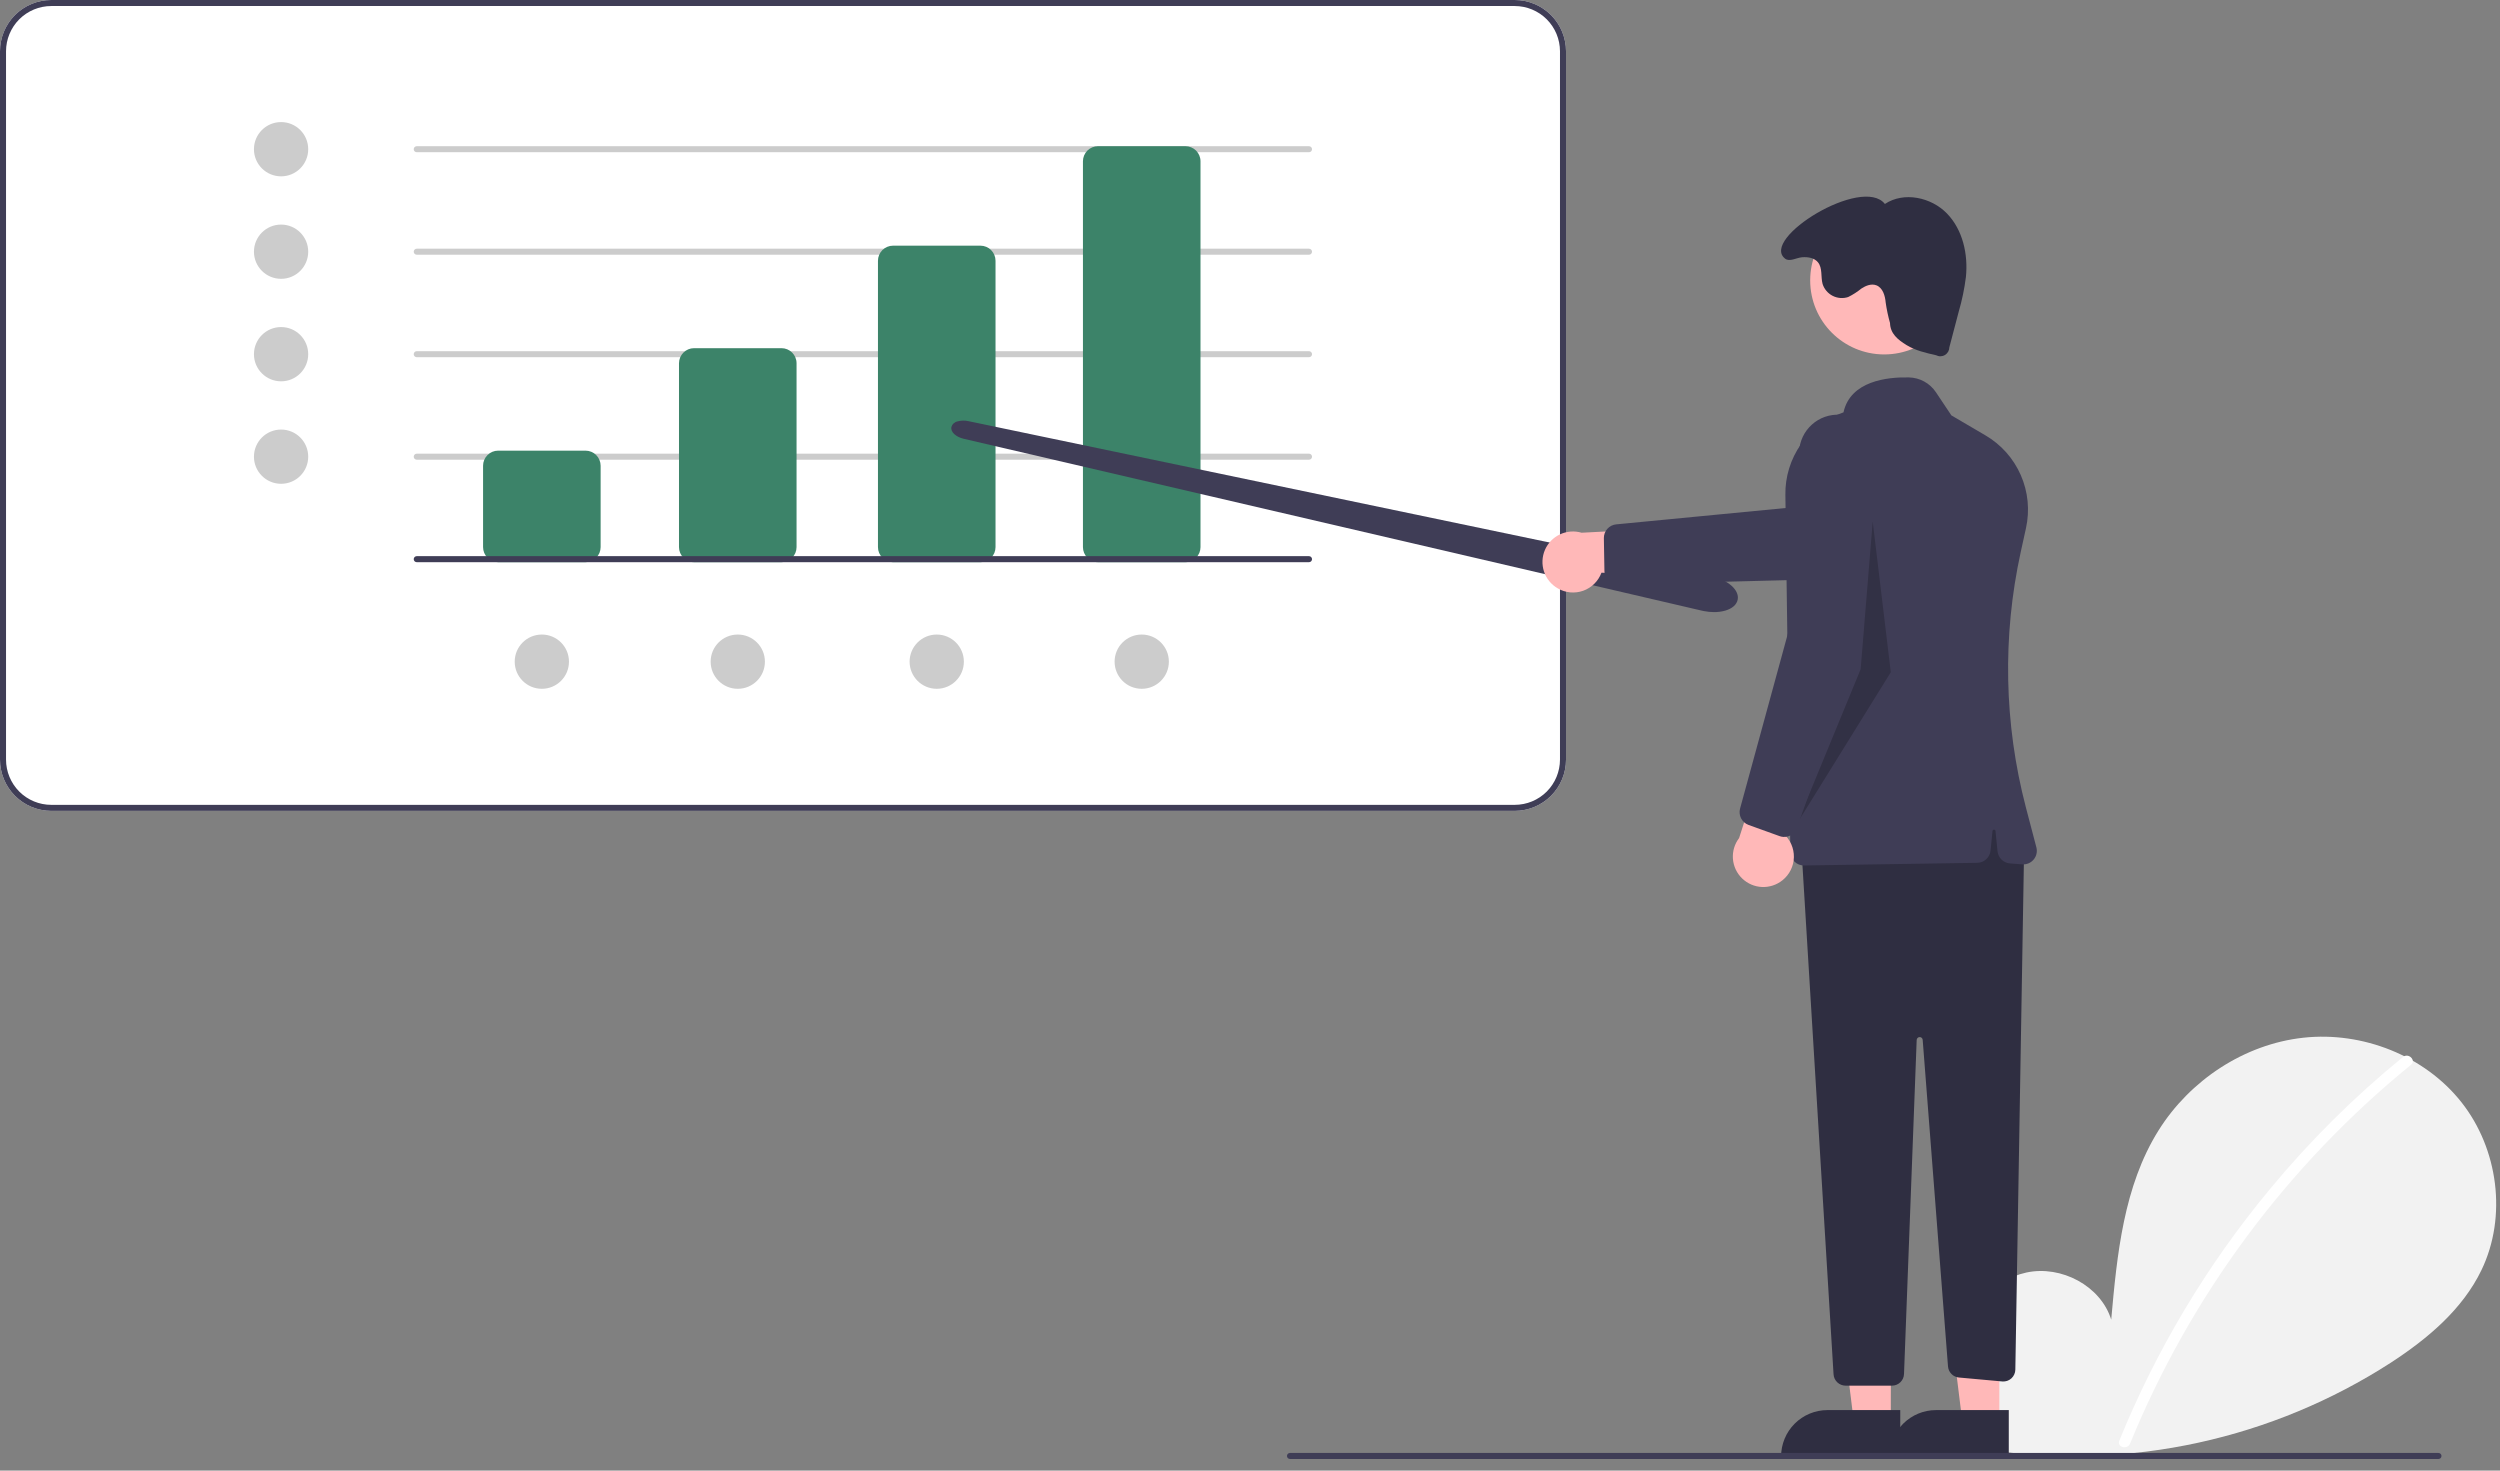
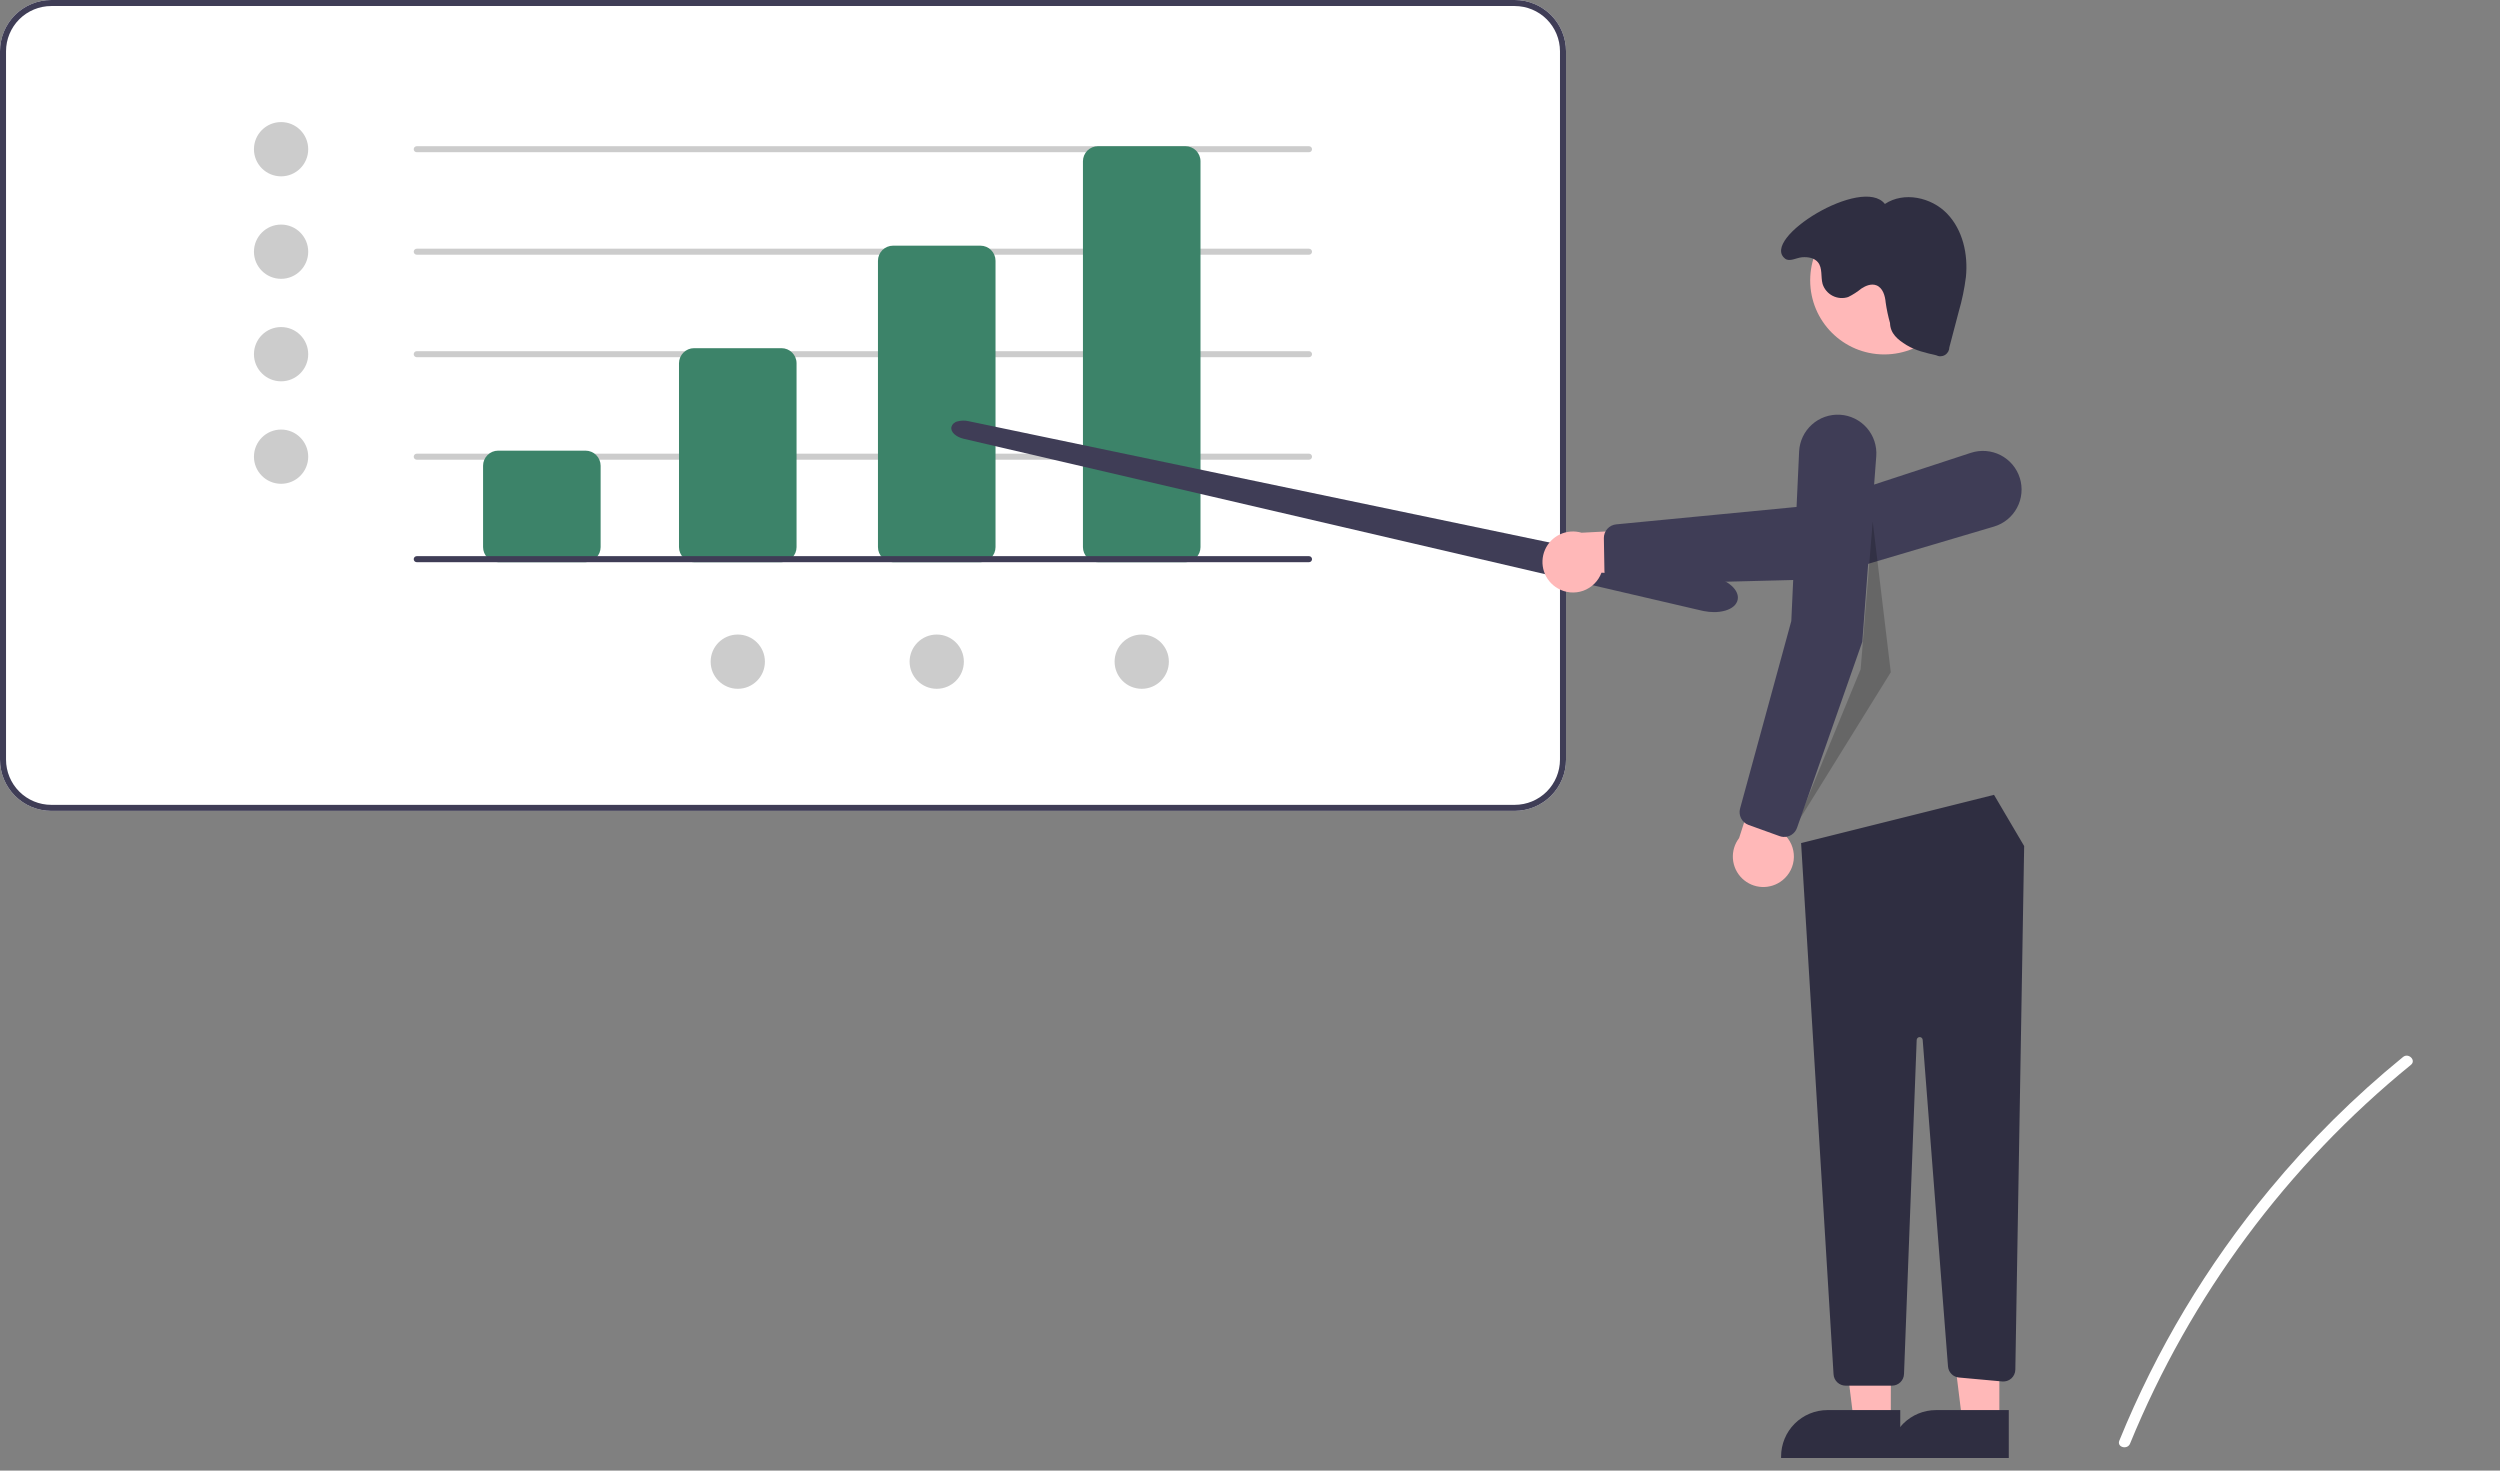
<svg xmlns="http://www.w3.org/2000/svg" width="119" height="70" viewBox="0 0 119 70" fill="none">
  <rect x="0" y="0" width="119" height="70" fill="#808080" stroke="none" />
  <path d="M72.102 38.598H2.439C1.793 38.597 1.173 38.34 0.715 37.883C0.258 37.425 0.001 36.806 0 36.159V2.439C0.001 1.793 0.258 1.173 0.715 0.715C1.173 0.258 1.793 0.001 2.439 0H72.102C72.749 0.001 73.369 0.258 73.826 0.715C74.284 1.173 74.541 1.793 74.542 2.439V36.159C74.541 36.806 74.284 37.425 73.826 37.883C73.369 38.34 72.749 38.597 72.102 38.598Z" fill="white" />
  <path d="M72.102 38.598H2.439C1.793 38.597 1.173 38.34 0.715 37.883C0.258 37.425 0.001 36.806 0 36.159V2.439C0.001 1.793 0.258 1.173 0.715 0.715C1.173 0.258 1.793 0.001 2.439 0H72.102C72.749 0.001 73.369 0.258 73.826 0.715C74.284 1.173 74.541 1.793 74.542 2.439V36.159C74.541 36.806 74.284 37.425 73.826 37.883C73.369 38.34 72.749 38.597 72.102 38.598ZM2.439 0.287C1.869 0.288 1.322 0.515 0.918 0.918C0.515 1.322 0.288 1.869 0.287 2.439V36.159C0.288 36.729 0.515 37.276 0.918 37.68C1.322 38.084 1.869 38.31 2.439 38.311H72.102C72.673 38.31 73.22 38.084 73.624 37.68C74.027 37.276 74.254 36.729 74.255 36.159V2.439C74.254 1.869 74.027 1.322 73.624 0.918C73.22 0.515 72.673 0.288 72.102 0.287H2.439Z" fill="#3F3D56" />
  <path d="M13.38 8.394C14.093 8.394 14.671 7.816 14.671 7.102C14.671 6.389 14.093 5.811 13.38 5.811C12.667 5.811 12.088 6.389 12.088 7.102C12.088 7.816 12.667 8.394 13.38 8.394Z" fill="#CCCCCC" />
  <path d="M13.38 13.272C14.093 13.272 14.671 12.694 14.671 11.981C14.671 11.268 14.093 10.69 13.38 10.69C12.667 10.69 12.088 11.268 12.088 11.981C12.088 12.694 12.667 13.272 13.38 13.272Z" fill="#CCCCCC" />
  <path d="M13.38 18.151C14.093 18.151 14.671 17.573 14.671 16.86C14.671 16.146 14.093 15.568 13.38 15.568C12.667 15.568 12.088 16.146 12.088 16.86C12.088 17.573 12.667 18.151 13.38 18.151Z" fill="#CCCCCC" />
  <path d="M13.38 23.029C14.093 23.029 14.671 22.451 14.671 21.738C14.671 21.025 14.093 20.447 13.38 20.447C12.667 20.447 12.088 21.025 12.088 21.738C12.088 22.451 12.667 23.029 13.38 23.029Z" fill="#CCCCCC" />
  <path d="M35.118 32.787C35.832 32.787 36.41 32.209 36.41 31.495C36.41 30.782 35.832 30.204 35.118 30.204C34.405 30.204 33.827 30.782 33.827 31.495C33.827 32.209 34.405 32.787 35.118 32.787Z" fill="#CCCCCC" />
-   <path d="M25.792 32.787C26.505 32.787 27.083 32.209 27.083 31.495C27.083 30.782 26.505 30.204 25.792 30.204C25.079 30.204 24.5 30.782 24.5 31.495C24.5 32.209 25.079 32.787 25.792 32.787Z" fill="#CCCCCC" />
  <path d="M54.346 32.787C55.059 32.787 55.638 32.209 55.638 31.495C55.638 30.782 55.059 30.204 54.346 30.204C53.633 30.204 53.055 30.782 53.055 31.495C53.055 32.209 53.633 32.787 54.346 32.787Z" fill="#CCCCCC" />
  <path d="M44.589 32.787C45.302 32.787 45.88 32.209 45.88 31.495C45.88 30.782 45.302 30.204 44.589 30.204C43.876 30.204 43.297 30.782 43.297 31.495C43.297 32.209 43.876 32.787 44.589 32.787Z" fill="#CCCCCC" />
  <path d="M62.309 7.246H19.837C19.799 7.246 19.762 7.231 19.735 7.204C19.709 7.177 19.693 7.141 19.693 7.102C19.693 7.064 19.709 7.028 19.735 7.001C19.762 6.974 19.799 6.959 19.837 6.959H62.309C62.347 6.959 62.384 6.974 62.41 7.001C62.437 7.028 62.453 7.064 62.453 7.102C62.453 7.141 62.437 7.177 62.41 7.204C62.384 7.231 62.347 7.246 62.309 7.246Z" fill="#CCCCCC" />
  <path d="M62.309 12.125H19.837C19.799 12.125 19.762 12.11 19.735 12.083C19.709 12.056 19.693 12.019 19.693 11.981C19.693 11.943 19.709 11.907 19.735 11.88C19.762 11.853 19.799 11.838 19.837 11.838H62.309C62.347 11.838 62.384 11.853 62.41 11.88C62.437 11.907 62.453 11.943 62.453 11.981C62.453 12.019 62.437 12.056 62.41 12.083C62.384 12.11 62.347 12.125 62.309 12.125Z" fill="#CCCCCC" />
  <path d="M62.309 17.003H19.837C19.799 17.003 19.762 16.988 19.735 16.961C19.709 16.934 19.693 16.898 19.693 16.86C19.693 16.822 19.709 16.785 19.735 16.758C19.762 16.731 19.799 16.716 19.837 16.716H62.309C62.347 16.716 62.384 16.731 62.41 16.758C62.437 16.785 62.453 16.822 62.453 16.86C62.453 16.898 62.437 16.934 62.41 16.961C62.384 16.988 62.347 17.003 62.309 17.003Z" fill="#CCCCCC" />
  <path d="M62.309 21.882H19.837C19.799 21.882 19.762 21.867 19.735 21.84C19.709 21.813 19.693 21.776 19.693 21.738C19.693 21.7 19.709 21.664 19.735 21.637C19.762 21.61 19.799 21.595 19.837 21.595H62.309C62.347 21.595 62.384 21.61 62.41 21.637C62.437 21.664 62.453 21.7 62.453 21.738C62.453 21.776 62.437 21.813 62.41 21.84C62.384 21.867 62.347 21.882 62.309 21.882Z" fill="#CCCCCC" />
  <path d="M27.872 26.76H23.711C23.521 26.76 23.338 26.684 23.204 26.55C23.07 26.415 22.994 26.233 22.994 26.043V22.169C22.994 21.978 23.07 21.796 23.204 21.662C23.338 21.527 23.521 21.451 23.711 21.451H27.872C28.062 21.451 28.245 21.527 28.379 21.662C28.514 21.796 28.589 21.978 28.59 22.169V26.043C28.589 26.233 28.514 26.415 28.379 26.55C28.245 26.684 28.062 26.76 27.872 26.76Z" fill="#3C8369" />
  <path d="M37.199 26.76H33.038C32.847 26.76 32.665 26.684 32.531 26.55C32.396 26.416 32.321 26.233 32.32 26.043V17.29C32.321 17.1 32.396 16.918 32.531 16.783C32.665 16.649 32.847 16.573 33.038 16.573H37.199C37.389 16.573 37.571 16.649 37.706 16.783C37.84 16.918 37.916 17.1 37.916 17.29V26.043C37.916 26.233 37.84 26.416 37.706 26.55C37.571 26.684 37.389 26.76 37.199 26.76Z" fill="#3C8369" />
  <path d="M46.67 26.761H42.508C42.318 26.76 42.136 26.685 42.001 26.55C41.867 26.416 41.791 26.233 41.791 26.043V12.412C41.791 12.222 41.867 12.039 42.001 11.905C42.136 11.77 42.318 11.695 42.508 11.694H46.67C46.86 11.695 47.042 11.77 47.177 11.905C47.311 12.039 47.387 12.222 47.387 12.412V26.043C47.387 26.233 47.311 26.416 47.177 26.55C47.042 26.685 46.86 26.76 46.67 26.761Z" fill="#3C8369" />
  <path d="M56.426 26.76H52.265C52.075 26.76 51.893 26.684 51.758 26.55C51.624 26.415 51.548 26.233 51.548 26.043V7.676C51.548 7.486 51.624 7.304 51.758 7.169C51.893 7.035 52.075 6.959 52.265 6.959H56.426C56.617 6.959 56.799 7.035 56.934 7.169C57.068 7.304 57.144 7.486 57.144 7.676V26.043C57.144 26.233 57.068 26.415 56.934 26.55C56.799 26.684 56.617 26.76 56.426 26.76Z" fill="#3C8369" />
-   <path d="M95.197 68.636C93.907 67.546 93.123 65.823 93.329 64.147C93.534 62.47 94.807 60.929 96.458 60.572C98.11 60.217 99.992 61.202 100.494 62.815C100.77 59.705 101.088 56.465 102.741 53.816C104.239 51.418 106.832 49.702 109.642 49.395C112.452 49.088 115.411 50.248 117.164 52.466C118.917 54.684 119.346 57.909 118.118 60.456C117.214 62.332 115.548 63.728 113.803 64.864C108.162 68.503 101.397 69.983 94.751 69.032L95.197 68.636Z" fill="#F2F2F2" />
  <path d="M114.385 50.312C112.066 52.201 109.939 54.314 108.034 56.619C105.052 60.215 102.64 64.247 100.88 68.574C100.751 68.889 101.264 69.027 101.391 68.715C104.27 61.682 108.867 55.484 114.76 50.687C115.024 50.472 114.647 50.099 114.385 50.312Z" fill="white" />
  <path d="M81.588 29.136C81.425 29.136 81.263 29.119 81.103 29.087C81.073 29.082 81.044 29.075 81.015 29.069L45.875 20.887C45.494 20.798 45.24 20.558 45.285 20.328C45.305 20.261 45.342 20.2 45.394 20.152C45.445 20.105 45.509 20.072 45.578 20.058C45.748 20.012 45.926 20.008 46.098 20.047L81.456 27.431C82.252 27.597 82.804 28.086 82.714 28.543C82.666 28.782 82.456 28.968 82.12 29.066C81.947 29.114 81.768 29.138 81.588 29.136Z" fill="#3F3D56" />
  <path d="M74.145 28.004C74.326 28.111 74.529 28.177 74.74 28.197C74.95 28.217 75.161 28.191 75.36 28.12C75.559 28.049 75.74 27.935 75.89 27.787C76.04 27.639 76.155 27.46 76.229 27.262L81.355 27.369L79.935 25.114L75.285 25.358C74.944 25.257 74.578 25.285 74.257 25.435C73.935 25.586 73.68 25.849 73.539 26.175C73.399 26.501 73.383 26.868 73.494 27.205C73.606 27.542 73.837 27.826 74.145 28.004Z" fill="#FFB8B8" />
  <path d="M76.371 27.185L76.344 25.614C76.342 25.451 76.401 25.294 76.509 25.173C76.617 25.052 76.767 24.976 76.928 24.96L86.14 24.071L93.815 21.554C94.047 21.479 94.291 21.449 94.534 21.469C94.777 21.488 95.014 21.555 95.231 21.667C95.447 21.779 95.64 21.933 95.797 22.119C95.953 22.306 96.072 22.522 96.144 22.755C96.217 22.987 96.242 23.232 96.219 23.475C96.197 23.718 96.126 23.953 96.011 24.168C95.896 24.384 95.74 24.574 95.551 24.728C95.362 24.882 95.144 24.997 94.91 25.066L86.415 27.581L77.033 27.82C76.891 27.823 76.752 27.78 76.637 27.696C76.522 27.613 76.438 27.494 76.397 27.358C76.381 27.302 76.372 27.244 76.371 27.185Z" fill="#3F3D56" />
  <path d="M90.003 67.695L88.244 67.694L87.407 60.909L90.004 60.909L90.003 67.695Z" fill="#FFB8B8" />
  <path d="M90.452 69.4L84.78 69.4V69.328C84.78 69.038 84.837 68.751 84.948 68.483C85.059 68.215 85.221 67.972 85.426 67.767C85.631 67.562 85.875 67.399 86.143 67.288C86.41 67.177 86.698 67.12 86.987 67.12H86.988L90.452 67.12L90.452 69.4Z" fill="#2F2E41" />
  <path d="M95.169 67.695L93.41 67.694L92.573 60.909L95.169 60.909L95.169 67.695Z" fill="#FFB8B8" />
  <path d="M95.618 69.4L89.946 69.4V69.328C89.946 69.038 90.003 68.751 90.114 68.483C90.225 68.215 90.387 67.972 90.592 67.767C90.797 67.562 91.041 67.399 91.309 67.288C91.577 67.177 91.864 67.12 92.154 67.12H92.154L95.618 67.12L95.618 69.4Z" fill="#2F2E41" />
  <path d="M96.35 40.273L95.93 65.196C95.929 65.275 95.911 65.352 95.878 65.424C95.846 65.496 95.798 65.56 95.74 65.613C95.681 65.666 95.612 65.706 95.537 65.731C95.462 65.755 95.383 65.765 95.304 65.757L93.246 65.57C93.111 65.558 92.984 65.499 92.889 65.402C92.794 65.305 92.736 65.178 92.725 65.043L91.52 49.497C91.517 49.461 91.501 49.426 91.474 49.402C91.446 49.377 91.411 49.364 91.374 49.365C91.338 49.365 91.303 49.38 91.277 49.406C91.251 49.431 91.235 49.466 91.234 49.503L90.631 65.405C90.626 65.553 90.563 65.694 90.456 65.796C90.349 65.9 90.206 65.957 90.058 65.957H87.85C87.704 65.957 87.563 65.901 87.457 65.801C87.35 65.701 87.286 65.564 87.277 65.418L85.732 40.129L94.915 37.834L96.35 40.273Z" fill="#2F2E41" />
  <path d="M89.689 16.871C91.635 16.871 93.213 15.293 93.213 13.347C93.213 11.4 91.635 9.822 89.689 9.822C87.742 9.822 86.165 11.4 86.165 13.347C86.165 15.293 87.742 16.871 89.689 16.871Z" fill="#FFB8B8" />
-   <path d="M85.417 41.014C85.356 40.955 85.307 40.885 85.273 40.807C85.24 40.729 85.222 40.645 85.221 40.56L84.984 23.565C84.969 22.701 85.229 21.854 85.726 21.146C86.223 20.439 86.932 19.907 87.75 19.628C88.08 18.13 89.838 17.942 90.862 17.965C91.118 17.97 91.368 18.037 91.593 18.16C91.817 18.283 92.008 18.458 92.15 18.671L92.885 19.772L94.503 20.721C95.252 21.158 95.843 21.822 96.19 22.617C96.538 23.412 96.624 24.296 96.436 25.143L96.187 26.276C95.309 30.288 95.393 34.451 96.43 38.424L96.932 40.336C96.958 40.435 96.96 40.54 96.937 40.64C96.915 40.741 96.869 40.834 96.803 40.913C96.737 40.992 96.653 41.055 96.558 41.095C96.463 41.135 96.36 41.151 96.258 41.144L95.675 41.099C95.524 41.087 95.382 41.023 95.273 40.917C95.165 40.811 95.097 40.67 95.082 40.519L94.986 39.555C94.984 39.538 94.976 39.521 94.963 39.509C94.95 39.498 94.932 39.491 94.915 39.491C94.897 39.491 94.88 39.498 94.867 39.509C94.853 39.521 94.845 39.538 94.843 39.555L94.75 40.489C94.734 40.646 94.661 40.792 94.544 40.9C94.428 41.007 94.276 41.068 94.117 41.07L85.877 41.197C85.873 41.197 85.87 41.197 85.867 41.197C85.698 41.197 85.537 41.132 85.417 41.014Z" fill="#3F3D56" />
  <path d="M89.965 15.378C89.979 15.876 90.325 16.164 90.75 16.425C91.174 16.686 91.671 16.799 92.157 16.909C92.222 16.943 92.295 16.961 92.369 16.959C92.443 16.957 92.516 16.936 92.579 16.898C92.642 16.86 92.695 16.807 92.732 16.743C92.769 16.678 92.788 16.606 92.789 16.532L93.235 14.835C93.393 14.294 93.508 13.74 93.578 13.18C93.686 12.103 93.43 10.944 92.678 10.165C91.926 9.386 90.622 9.109 89.721 9.709C88.651 8.343 83.763 11.361 84.969 12.311C85.183 12.48 85.511 12.266 85.784 12.245C86.056 12.225 86.361 12.272 86.534 12.484C86.76 12.76 86.662 13.171 86.755 13.516C86.793 13.637 86.855 13.749 86.938 13.846C87.02 13.943 87.12 14.023 87.233 14.081C87.347 14.139 87.47 14.174 87.597 14.184C87.724 14.194 87.851 14.179 87.972 14.139C88.197 14.029 88.409 13.892 88.603 13.734C88.812 13.595 89.076 13.492 89.311 13.579C89.621 13.695 89.731 14.075 89.759 14.404C89.806 14.733 89.875 15.058 89.965 15.378Z" fill="#2F2E41" />
-   <path d="M116.071 69.448H61.403C61.365 69.448 61.328 69.433 61.301 69.406C61.274 69.379 61.259 69.342 61.259 69.304C61.259 69.266 61.274 69.23 61.301 69.203C61.328 69.176 61.365 69.161 61.403 69.161H116.071C116.109 69.161 116.146 69.176 116.173 69.203C116.2 69.23 116.215 69.266 116.215 69.304C116.215 69.342 116.2 69.379 116.173 69.406C116.146 69.433 116.109 69.448 116.071 69.448Z" fill="#3F3D56" />
  <path opacity="0.2" d="M89.141 24.823L88.567 31.854L85.554 39.172L90.002 31.998L89.141 24.823Z" fill="black" />
  <path d="M84.85 41.897C85.014 41.765 85.148 41.598 85.241 41.409C85.334 41.22 85.385 41.012 85.389 40.801C85.393 40.59 85.351 40.381 85.266 40.188C85.181 39.995 85.054 39.824 84.895 39.685L86.815 34.93L84.203 35.458L82.781 39.892C82.565 40.174 82.461 40.526 82.487 40.88C82.514 41.234 82.669 41.566 82.925 41.813C83.18 42.06 83.516 42.205 83.871 42.221C84.226 42.236 84.574 42.121 84.85 41.897Z" fill="#FFB8B8" />
  <path d="M84.71 39.8L83.231 39.267C83.079 39.211 82.953 39.101 82.878 38.957C82.803 38.813 82.785 38.646 82.827 38.489L85.266 29.562L85.638 21.493C85.649 21.25 85.709 21.011 85.813 20.79C85.918 20.57 86.065 20.373 86.246 20.21C86.427 20.047 86.639 19.921 86.869 19.841C87.1 19.761 87.343 19.727 87.587 19.742C87.83 19.756 88.068 19.819 88.287 19.927C88.506 20.035 88.701 20.184 88.861 20.368C89.022 20.552 89.144 20.766 89.221 20.997C89.298 21.228 89.328 21.473 89.31 21.716L88.645 30.551L85.538 39.406C85.491 39.54 85.401 39.655 85.282 39.733C85.164 39.81 85.023 39.847 84.881 39.837C84.823 39.832 84.765 39.82 84.71 39.8Z" fill="#3F3D56" />
  <path d="M62.309 26.76H19.837C19.799 26.76 19.762 26.745 19.735 26.718C19.709 26.691 19.693 26.655 19.693 26.617C19.693 26.579 19.709 26.542 19.735 26.515C19.762 26.488 19.799 26.473 19.837 26.473H62.309C62.347 26.473 62.384 26.488 62.41 26.515C62.437 26.542 62.453 26.579 62.453 26.617C62.453 26.655 62.437 26.691 62.41 26.718C62.384 26.745 62.347 26.76 62.309 26.76Z" fill="#3F3D56" />
</svg>